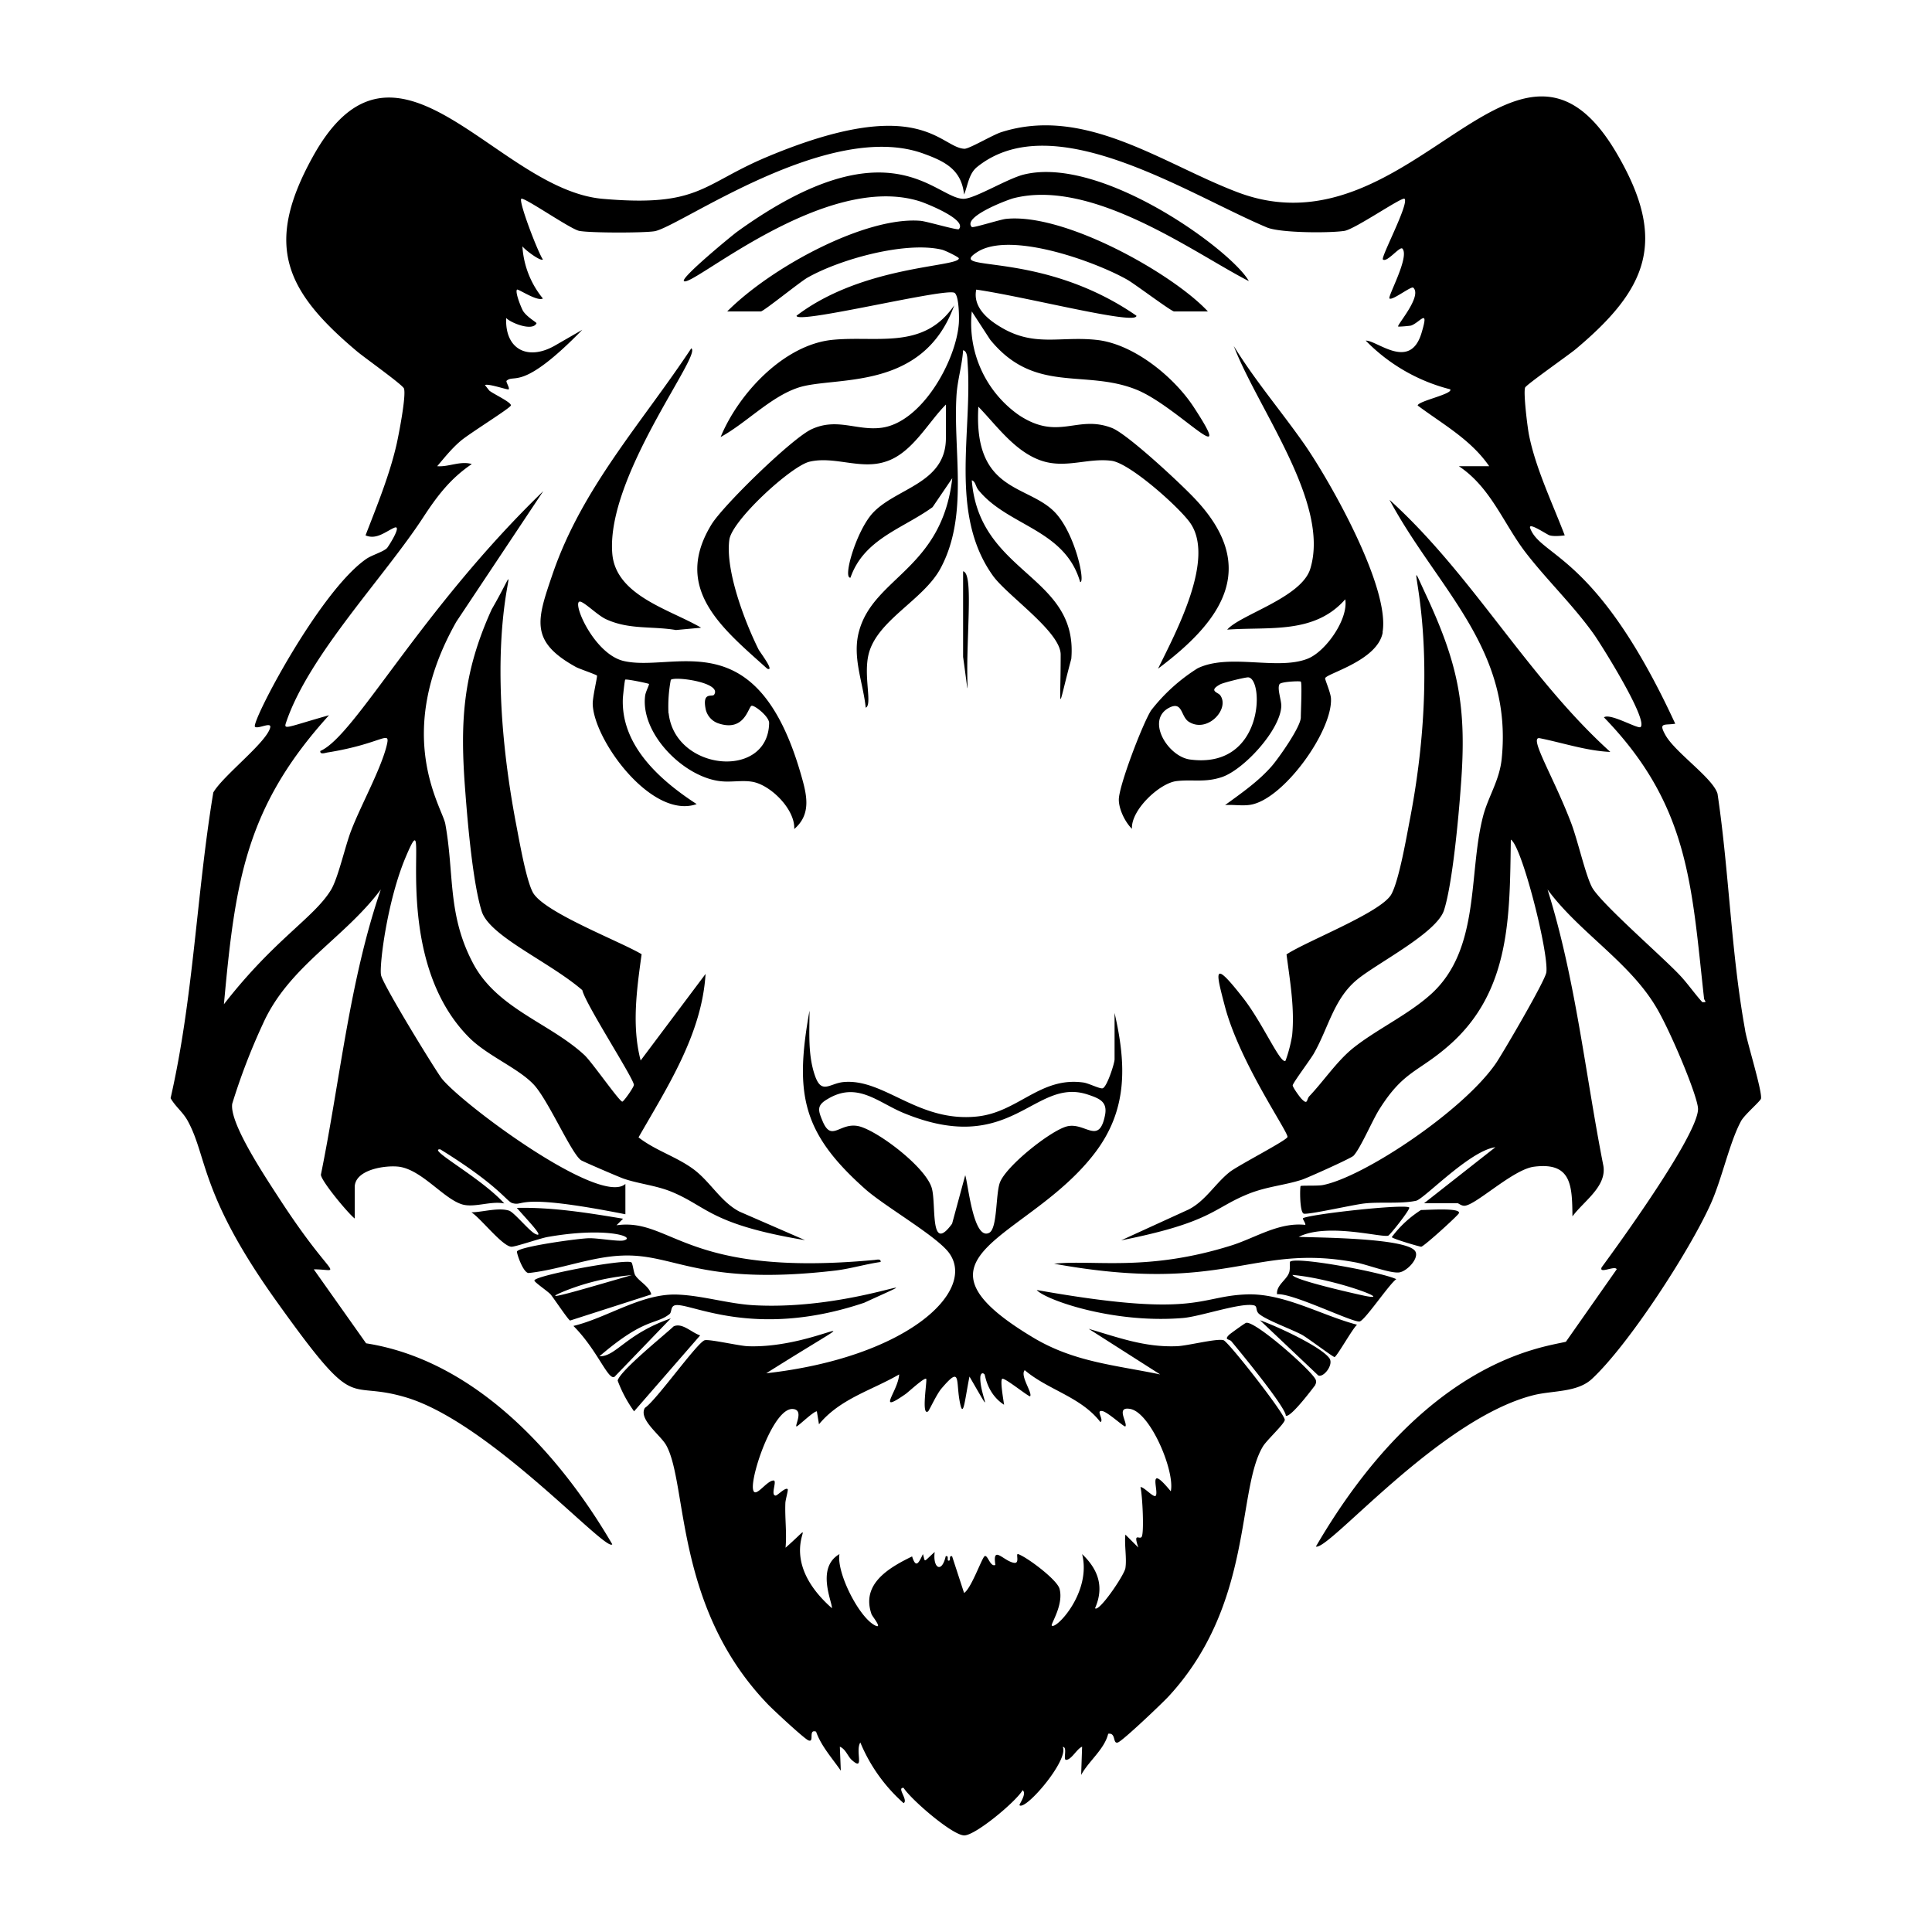
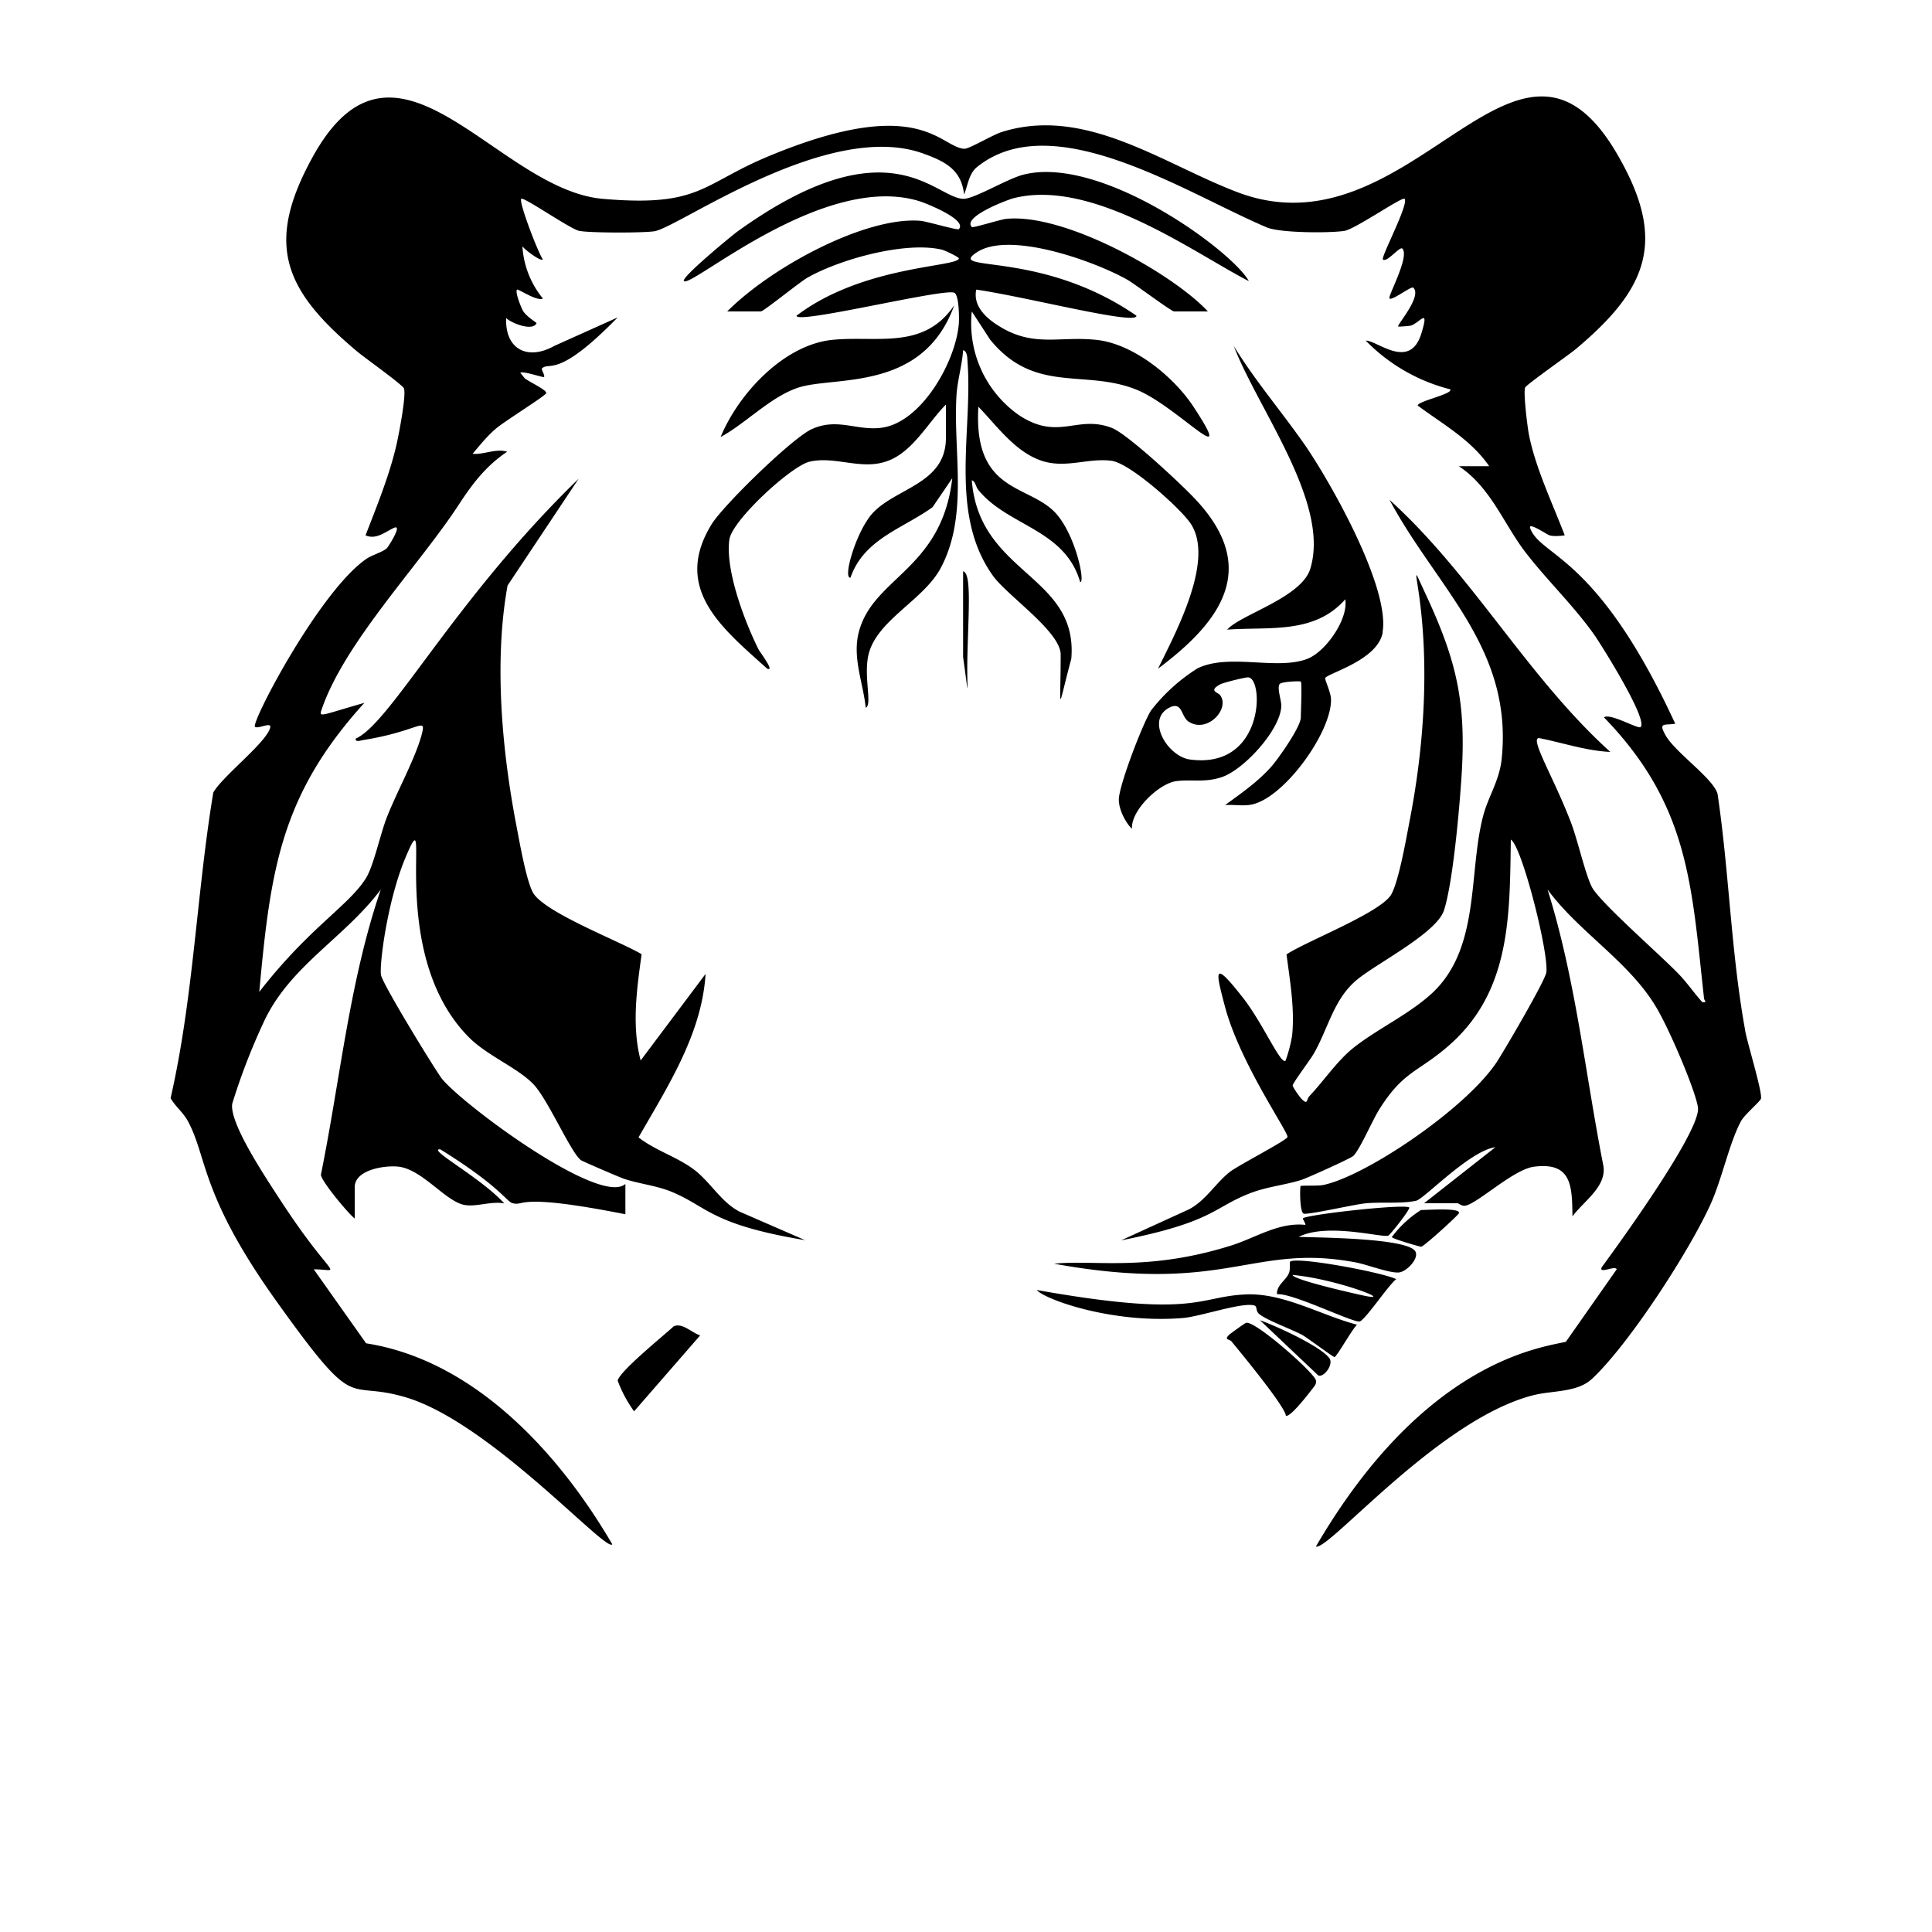
<svg xmlns="http://www.w3.org/2000/svg" viewBox="0 0 1000 1000">
-   <path d="M633.3 693.7c-3.4-1.1-19 3-24.4 3.1-16.5.6-30-4.5-45.4-9l37 23.6c-23.6-4.9-44.5-6.4-65.6-19-71.7-42.9-2.4-50.4 32-95.9 16.7-22.1 16.2-45.2 10-72.2v24c0 2.1-4 14.5-6.2 15-1.4.4-7.4-2.7-10-3-22.3-3.1-33.7 15.4-55 17.6-30.7 3.2-48.2-20-69.4-17.8-7 .8-11.1 6.5-14.5-3.4-3.7-10.7-2.8-22.2-2.8-33.6-7.8 43.3-3.8 63.4 29 92.5 10.2 9 37 24.3 43.3 33 14.3 19.8-21.9 54-94.7 62.2 63.6-40 27.3-12.6-9.6-14-4.5-.2-19.6-3.7-22.2-3.1-3.7.8-25.2 31.3-31 35-3.5 5.9 8 14 11 19.3 11.2 20 4.2 84 52.8 134.3 2.8 2.9 18.5 17.5 20.8 18.5 3.4 1.4-.3-6 4-4.5 2.6 7.4 8.3 13.7 12.8 20.2l-.5-12.4c3 1.2 4 4.8 6.1 6.8 7 6.3 1.7-4.5 4.5-9a86 86 0 0 0 22.4 31.4c2.6-1.5-3.8-8.2 0-7.9 3.8 6 25.3 24.6 31.4 24.6 5.8 0 26.8-17.5 30.2-23.4 2.4 1.8-2 7.5-1.6 7.8 3.2 2.8 25.6-23.4 22.4-30.2 2.6 0 0 6.7 1.7 6.7 2.8 0 5.6-5.8 8.3-6.8l-.5 14.6c4-7.3 12-13.2 14-21.3 4.2-.7 2.2 5.4 5 4.5 2.5-.8 23.3-20.6 26.4-24 44-47.8 35-107 48.8-129.4 2-3.2 10.8-11.3 11.2-13.5.5-2.6-29.2-40.6-31.7-41.3m-140.5-60.3c-11.7 16-8.1-10-10.5-18.4-3-10.7-27.4-29.3-37.5-32-10-2.5-14.2 8.4-18.9-2.4-2.5-5.9-3.3-8.4 2.4-11.7 15.3-9.3 26 1.6 39.2 7.1 56.4 23.4 67.6-18.9 95.7-9.4 6 2 10 3.7 8.8 10.4-3.1 16.1-10.3 3.7-19.7 6-8.4 2.1-31.7 20.6-34.8 29.2-2.2 6.2-1.2 23.7-5.5 25.9-8.2 4.2-10.9-25.5-12.4-29.8zM606 771.9c-12.6-15.3-6 0-7.8 2.3-1.1 1.2-6-4.6-7.9-4.5 1 3.9 2 23.8.6 25.8-1.1 1.6-4.5-2.7-1.7 5.5l-6.7-6.7c-.6 5.4.8 12.3 0 17.4-.7 3.8-13.8 23-15.7 20.7 4.8-11 1.7-20-6.7-28 5 19.8-13.6 39.2-15.7 37-.7-.7 6.3-10.8 4-19.1-1.4-4.8-16.8-16.3-21.4-17.9-1.5-.5 1.1 5.1-2.2 4.5-5.4-.9-11.2-9.5-9.6 1.1-2.7 1.3-4-5.6-5.6-4.5-1.5 1.2-7 16.9-10.6 19l-6.2-19c-2-.4-.4 2.2-1.7 2.3s.4-2.8-1.6-2.3c-2.1 9.2-6.8 6-5.7-2.2-6.3 5.6-4.7 5.5-6.1 1.1-2.2 4.6-3.6 7.6-5.6 1.2-11.9 5.8-26.5 14.2-21 29.9.3 1 5.9 7.7 2 5.9-8.3-3.9-20.2-27.3-18.6-37-12.3 7.1-3.6 25-3.9 28-34-30-1-51.6-24-31.3.7-7.7-.4-15.4-.1-23 0-1.7 1.6-6.9 1.2-7.3-1.1-1.2-5.3 3.3-6.2 3.3-2.9 0 .9-7.8-1.1-7.8-3.8 0-10.1 10.5-10.7 4-.7-8.1 10.9-41.8 20.7-41 5.7.4 1.1 8.2 1.8 9 .4.5 8.6-7.7 10.6-7.8l1.1 6.7c11-13.3 27.2-17.5 41.5-25.8-.5 8.8-12.3 21 3.4 10.1 1.4-1 9.8-8.8 10.6-7.8.6.7-2.7 19.6 1 16.8.6-.5 4.4-8.9 6.9-11.8 9.8-11.5 7.6-5 9.2 5.3 2 12.1 2.7 1.4 5.3-11.5 14 24.2 5.4 9.9 5.6.6 0-2 1.1-3 2.2-1.7.4.5 1.3 10 10.1 15.7-.3-2.4-2.1-12.3-1-13.4.9-1.1 14 9.6 14.5 9 1.3-1.8-5.4-10.7-2.8-13.5 12.1 10.3 29 13.7 39.2 26.9 2-1.3-2.8-6.5 1.1-5.7 3 .7 11.3 8.5 11.8 7.9 1.3-1.8-5.4-10.6 2.7-9 10.4 2.2 23 32.2 20.8 42.6M323 642c-2.4.8-13.5-1.2-18-1.1-4.8 0-35.5 4.2-37.4 6.8-.4.5 3.2 11.4 6.1 11.2 16-1.7 32.1-8.4 48.2-9 27.5-1.2 40 16 110.8 7.7 7.8-1 15.4-3.3 23.1-4.4.3-2-2.5-1-3.7-1-97.7 9-104.3-22-133-18l3.4-3.4c-18.1-3-36.4-6-55-5.6 6.5 7.4 14.7 15.8 9.6 13.5-3.2-1.5-11.1-11.4-13.7-12.1-5.6-1.7-13.6.8-19.4.9 4.8 3 16 17.6 20.7 17.8 2 .1 14.4-4.2 18.5-5 30.3-5.4 46.3-.1 39.8 1.7m91.7-240.7c-23-80.7-65.7-53-92-59.2-16-3.9-27.7-32.8-22-30.6 2.9 1.1 8.9 7.2 13.2 9.1 11.9 5.4 23.5 3.4 36 5.5l13-1.2c-16.2-9.5-44.4-16.6-46-38.6-3.1-40 46.8-103 40.9-106-25.5 38.5-56.4 72-71.7 116.6-8.2 24-12.2 35 12.1 48.4 1.7.9 10.5 3.9 10.8 4.4s-2.4 11.4-2.2 15c.8 18.8 30.7 59.6 53.8 51.5-18.8-12.2-39.4-30.3-38.2-55 .1-1.3.9-9 1.2-9.4.5-.5 11.9 1.9 12.3 2.2.3.3-1.9 4.4-2 6.3-2.4 19.7 20.5 42.4 39.6 44.1 5 .5 10.7-.6 15.6.2 9.5 1.4 22.5 14.2 22 24.5 9-7.7 6.5-17.7 3.6-27.8M346 369.2a74 74 0 0 1 1.2-17.3c2-2 26.8 1.4 22.4 7.7-1 1.3-6.1-1.7-4.4 7.2a10 10 0 0 0 6.9 7.7c13.6 4.4 15.2-9 17-9.2 1.7-.2 9.1 5.7 9 9-.6 29.4-48.7 24.8-52-5.1M310.3 702c23.5-20.2 28.9-16.1 36.2-21.8 1.3-1 .5-3.7 2.6-4.5 6.8-2.4 40 18.2 98.2-1.4 42.5-19.5-4.5 4.1-56.9 1.3-13.1-.7-26.3-4.9-39.2-5.5-18.7-1-36.6 11.9-54.4 16.2 12.5 12.5 18 28.5 21.3 26.3l29.1-30.2c-23.5 8.2-28.4 19.9-37 19.6M285 670c1.4 1.6 9.3 13.5 10.1 13.5l42-13.5c-1.1-4.4-6.5-6.8-8.4-10.1-.8-1.6-1.2-6-1.9-6.5-3-2-50.2 6.8-50.2 9.4 0 .9 7 5.6 8.4 7.2m6.4-1.4A122 122 0 0 1 327 660c-18.9 5.4-50.9 15.1-35.6 8.6M577 524.3" />
-   <path d="M348.7 686.5c-5 4.7-27.8 23-29 28.1a67 67 0 0 0 8.5 15.9l34.2-39.3c-4.4-1.4-9.2-6.7-13.7-4.7m296.3-1.8c-.5 0-8 5.5-8.6 6-3.2 3 0 2.3 1 3.6 30.3 36.7 28 38.3 28.1 38.4 2.3 1.7 15.1-15.6 15.2-15.7.4-1 .7-1.5.4-2.6-1-4-31.4-30.9-36.1-29.7m57.5 1c-18.7-4.9-38.2-16.6-57.7-15.7-24.8 1-25.1 12.5-108.2-2.3 4.3 5 39.4 17.5 75.6 14.5 9-.7 30.6-8.3 37-6.5 1.7.5.6 2.5 2.3 4.2 3.6 3.3 17.1 8.1 22.6 11.1 3.4 2 15.3 11 16.6 11.4 1 .3 9.6-15.2 11.8-16.8m-50.4-2.3 30.2 28.6c2.7 1.4 8.3-5.7 5.7-9-4.7-6.2-27.9-16.8-36-19.6m251.3-150c-7.3-39.9-8.3-82.1-14.3-122.4-2.2-8-21.8-21.3-26.9-30.3-3.9-6.9-.6-5.1 5-6-40.4-87.6-69.3-86.2-75-101-1.7-4 8.7 3.2 10 3.5 2 .6 5.8.3 7.8 0-6.3-16.5-15.1-34.8-18.5-52-.8-4-3-21.9-2-24.5.6-1.5 22.6-16.9 26.2-19.9 37.2-31.2 47.6-56.1 21.4-101-51.9-89.2-105.7 53.6-195.9 20-38.7-14.5-79.2-45.2-122.8-31.3-4.5 1.4-16.8 8.8-19.2 8.6-12.6-.7-23-29-102.3 4.3-33.7 14.2-34.7 26-85 21.6-55.2-5-107-100-150.1-21.4-25 45.4-14.2 69 23 100.3 3.5 3 23.8 17.4 24.4 19.3 1.2 3.8-2.6 23.2-3.7 28.3-3.6 16.1-10.3 32.4-16.2 47.7 5.7 2.5 10.7-2.2 15-4 4.1-1.5-3.3 10-3.9 10.6-2 2-8.2 3.7-11 5.8-24.4 17.2-59.7 85-57.3 86.7 1.7 1.3 8.9-3 7.8.6-2.3 7.9-24.5 24.8-29.4 33.4-8.7 52.5-10.2 106.1-22.1 158.2 2.6 4.6 6.5 7.2 9.1 12.2 9.9 18.4 6.4 37.9 45.4 92.5 43.2 60.5 35 40.5 67.4 50.2 43.7 13.1 103.8 80.7 106.7 76-27.4-47-71.2-95.2-127.4-104L162.4 657c15.3 0 10.5 7-18-36.9-8-12.3-25.7-39-24.2-48.8a326 326 0 0 1 15.9-41.4c13.3-29.7 42-44.1 61-69.5-16.3 47.6-21 98.4-31 147.6 0 3.1 14 20 17.5 22.7v-16.2c0-9.2 16-11.5 23-10.6 12 1.7 23.3 17 33 19.6 6.3 1.6 14.6-2 21.4-.6-12.2-13.5-40.4-28.4-33.1-28 30.2 18.7 34.2 26.8 37.2 27.8 6.9 2 .6-5.7 58.6 5.8v-15.7c-13 11.7-84-40.9-95-54.5-3-3.8-30.8-49-31.5-53.7-.9-5.3 3.3-38.6 12.8-61 15.2-36-11.5 49.3 33 93.6 9.4 9.3 25.1 15.6 33.1 24 7.5 7.8 19.4 35.5 24.6 39.3 1 .7 19.4 8.6 21.9 9.5 7.7 2.7 16.6 3.5 24.6 6.7 19 7.7 20.2 17 69.5 25.2l-34-14.8c-9.5-5-14.8-15-23.2-21.5-8.9-6.8-20.2-10-29-16.9 15-26.2 32.8-53.5 34.7-84.6l-33.6 44.8c-4.7-17.9-2-36.9.5-55-11.2-6.7-50.7-21.7-56.3-32-3.7-6.9-7.3-28.5-9-37.1C245.6 311 277.2 276 254.5 315.4c-15.2 33.5-16.5 58.8-13.6 95.1 1.2 16 3.9 46.7 8.4 61.1 4 13 34.8 26 52.1 40.9 1.6 7.2 27 46.3 26.7 49.1-.2 1.4-5.3 8.6-6 8.6-1.5 0-15.8-20.6-19.6-24.1-17.9-16.6-45.3-24-57.7-47.6-13.3-25.2-9.6-46.1-14.3-72-1.5-8.5-27.5-46 5.7-104.7l45-67.6c-64 62-97.4 126.7-115.4 134.5-.3 2 2.5 1 3.6.8 29.4-4.7 33-12.6 30.6-3-3.3 12.5-13.2 30.3-18.2 43.3-3.2 8.2-6.8 24.9-10.6 31-8.9 14.4-29.3 25.5-55.3 59 5.8-63.5 11.2-102 54.4-149.6-23.7 6.7-23.7 8-21.9 2.8 12.1-34.6 50.5-74.3 70.7-105.3 7.2-11 14-20 25.1-27.5-5.9-1.8-12 1.6-17.9 1.1 3.8-4.5 7.4-9 11.8-12.8 4.1-3.7 25.7-17 26.3-18.6s-9.7-6.3-11.2-7.8l-2.2-2.8c2-.9 11.9 2.7 12.3 2.2.6-.7-1.6-4-1.1-4.4 4.1-3.8 7.8 5.8 39.2-26.4L287 179c-13.9 7.8-25.7 1.8-25-14.4 2.3 2.5 13.7 7.1 15.7 2.7.1-.4-5-3.2-7-6.4-1-1.8-4.2-9.7-3.1-11 .6-.5 10.5 6.3 13.4 4.6a47 47 0 0 1-10.6-27c1.2 1.7 9.3 7.9 10.6 6.8-2.5-3.5-12.6-29.8-11.2-31.4 1.2-1.2 25.4 15.7 30 16.6 5.6 1.1 33 1.1 38.9.2 12.7-2 90.6-58.5 139.8-40 11 4 19.2 8.4 20.5 21 2-4.8 2.4-10.9 6.9-14.4 39.6-31.6 108.5 14 149.8 31.4 6.8 2.9 32.4 3 40.2 1.8 5.7-1 30-17.9 31.1-16.6 2.4 2.6-12.4 30.3-11.2 31.4 2.1 1.8 8.8-7.1 10.1-5.6 3.8 4.3-7.8 24.9-6.7 25.8 1.5 1.2 11.3-6.6 12.3-5.6 4.8 4.4-8.7 19.5-7.8 20.1.2.2 6-.3 6.7-.5 4.7-1.7 9.5-9.7 5.3 4.1-6 19.4-23 3.5-28.8 3.7a93 93 0 0 0 43.7 25.2c1.8 2.4-16.8 6.1-16.8 8.4 13 9.7 27.5 17.6 37 31.4h-15.7c16.4 10.9 23 29.4 34.2 44.2 11 14.4 24.8 27.5 35.7 42.8 4 5.7 28 44 24.2 48-1.2 1.3-15.8-7.4-19-5 44.2 45.6 45.3 86.8 51.8 145.4.1 1.4 2.1 2.2-.9 2-4-4.4-7.7-9.8-11.7-14-8.9-9.5-41.1-37.4-45.4-45.5-3.5-6.7-7.5-24.9-11-33.8-9-23.5-22-44.5-16-43.3 12 2.4 24 6.5 36.5 7.1-43.1-39-71.2-91.5-114.3-130.5 24.5 45.7 63.8 76.7 58.1 133.8-1.1 11.6-7.2 20-9.8 30.5-7.5 29.5-1.3 68-26.4 91.2-12 11-28.7 18.6-41 28.5-8.3 6.8-15 16.9-22.4 24.7-1.5 1.6-.7 4.7-3.8 1.6-1-.9-4.8-6.2-4.8-7.2 0-1.2 9.4-13.7 11-16.6 7.6-13.4 10.3-28.3 22.4-38.2 10.3-8.5 41-24 44.9-35.8 4.4-13.6 7.6-48.6 8.7-64 3.3-42-1.3-63.7-18.8-101-13.5-29.2 11.4 18.6-7.4 117.2-1.8 9.2-5.7 32.3-9.8 39.6-5.5 9.4-43.8 24.1-54.2 31 1.8 13.9 4.3 28 2.9 42a74 74 0 0 1-3.4 13c-2.5 2.3-11.8-19.5-22-32.5-15.8-20.2-14.2-13.9-9.5 4 7.6 29.3 33 65.5 32.5 68-.4 1.8-25.6 14.7-30 18.2-7.5 6-12.4 14.8-21.1 19.3l-35 16c47.3-9.4 47.3-16.6 66-24.1 9.5-3.8 18.7-4.4 27.6-7.3 3-1 25.5-11.1 26.7-12.4 3.6-3.9 9.7-18.2 13.2-23.8 12.7-20.3 20.1-19.2 36.2-33.3 32-28 31.4-67 32-106.5 5.6 3 19.6 58 18.4 68.6-.5 4.3-22 40.9-25.8 46.7-16.7 24.8-68.9 59.5-90 63.5-2.8.5-11 .1-11.4.5s-.6 13.9 1.7 14.3c3 .5 25.7-4.7 31.4-5.3 7.8-.9 19 .3 26.7-1.4 4.2-1 27.7-25.9 41-27.7l-36.9 29h17.4c.4 0 1.8 1.3 3.4 1.3 5.7 0 25-18.7 36-20.2 19.7-2.6 19.8 10 20 25.7 5.8-7.9 17.8-15.4 16-26.2-9.4-47.7-14.3-96.5-28.9-143 16 21.8 41.7 37 55.8 60.2 7.2 11.6 22.2 47.2 22.1 53.5-.3 15-49.8 81.7-49.9 81.9-1.5 3.6 7.1-1.2 7.8 1l-26.3 37.5c-13.3 3.1-73.5 10.1-129.4 106 6.7 2.2 64.2-66.6 113.2-78.5 9.8-2.3 22.2-1.3 29.7-8.3 19.1-17.8 50.3-66 61.2-90 6-13 9.9-32.3 16-43.5 1.9-3.4 10-10.2 10.3-11.6.6-4-7-28.4-8.2-35.1M735.6 645.3c1.3 0 19-16.1 19.5-17.3 1.4-3-16.1-1.7-19.6-1.7a57 57 0 0 0-15.1 14c0 .8 14.4 5 15.2 5M703.7 684c2.6-.3 15.2-19.2 19-21.9-6.6-3.4-52.1-12-55-9-.2.2.2 4-.5 5.7-1.3 3.7-6.7 6.5-6.2 11.1 7.8-.8 38.8 14.6 42.7 14.1M669 659.9c22.2 2 52.9 13.8 37.8 10.9-2.5-.5-38.2-8.4-37.8-11M494 157.9c-15.9 23.5-40 15.7-63.1 18-25.2 2.5-48.7 27.9-57.9 50.3 13.2-7.2 25.7-20.7 40-25.5 18.5-6.3 64.8 2.6 81-42.9m143.5 486.8c-43.8 13.8-71.5 7.3-91.9 9.5 89.4 16.2 102.3-10.8 156-.7 5.7 1 17.9 5.8 22.6 5.2 4-.5 10.6-7.4 8.3-11-4.5-6.9-51-7-60.3-7.4 14.7-7.4 42.5.4 46.3-.6.9-.2 11.7-13.9 10.9-14.6-2.3-2-52.6 3.6-55 5.6-.3.3 1.6 2.8 1.2 3.4-13.6-1.5-25.8 6.7-38.1 10.6m-139-349V340c3.4 24.5 1.9 18.2 2.2 1 .5-23.8 2.3-44.4-2.2-45.3m31.6-205.4c-8.4 2-25.1 12.3-31.1 12.6-14.6.5-37.9-40.3-117.4 17-2.5 1.8-29.5 24-27.6 25.6 4 3.5 73-57.1 122.4-41.2 3 1 24.4 9.4 19.9 14.3-.7.7-16.5-4-19.8-4.3-28.3-2.4-77.1 23.8-100.1 46.9h17.4c1.4 0 19.9-15 24-17.4 16.8-9.6 50.7-19 69.6-14.6 1.6.3 8.9 3.9 8.9 4.5 0 4.6-49.6 3.5-84 29.7-.6 4.8 77.7-14.7 81.8-11.8 2.3 1.6 2.4 12.7 2.2 15.7-1.4 19.4-19.1 51.3-40 54.1-12.8 1.7-23-5.4-36.3.8-10.1 4.7-45.6 39.3-51.7 49.2-20.5 33.4 5.8 54 28.8 74.7 4.2 1.8-3.8-8.6-4.5-10-7.2-14.5-17.2-40.8-15.1-56.7 1.3-10 31.8-38 41.4-40.4 12.9-3.1 26.3 4.2 39.3 0 13.8-4.2 22-20.2 31.4-29.6v17.3c0 23.9-26.2 25.8-38.2 39.2-8.4 9.6-15.3 33.6-11.2 33.1 7-20.1 27-25.3 42.5-36.5l10.2-15c-5.4 47-40.5 51.2-48.2 79-3.8 13.4 2 26.5 3.4 39.8 3.6-1.5-1.4-16.8 1.6-28.1 4.6-17.3 28.1-27.6 37-43.8 14.9-27.5 6.5-60.6 8.4-90.1.5-7.5 2.9-15.4 3.4-23 2.3.4 2.2 4.6 2.3 6.2 2.7 35.8-9.7 78.4 13 110.3 7.1 10.2 35.2 29.1 35.2 41 0 30.6-2 30 5.5 2.2 3.7-43.5-47.7-43.6-51.5-92.4 1.9.5 2 3.3 3.4 5 15.2 18.8 44.8 20.2 52.7 47.7 2.7.3-2.3-24-12.4-35.4-13.8-15.5-43-10.1-40.3-55.4 9.4 9.7 18.7 23 32.2 27.8 12.7 4.5 24.3-1.4 36.7.2 9.5 1.2 35 24 40.7 32.1 13.1 18.6-7.2 56.3-16.6 75.5 32.6-24.4 52.7-51.9 19.6-87.4-7-7.6-35.4-34.1-43.5-37.2-18.1-7-27.6 7-48.2-6.7a58 58 0 0 1-24.3-53.6l9.5 14.6c23.1 28.4 49.1 15 76 26 21.1 8.7 52.4 44.1 29.3 8.8-10.3-15.7-31.3-32.8-50.5-34.7-18.9-2-32.3 4-50-7-6.6-4-13.8-10.3-12-19 26.3 3.8 83.5 18.7 82.9 13.5-49.8-34.4-98.9-22.1-82.6-32.8 17-11.3 61.5 4.8 78.1 14.3 3.8 2.2 22.6 16.3 24 16.3h17.5c-18-19.4-74-51.1-104.5-47.9-3 .3-17 4.8-17.7 4.2-5-5.2 18.2-14 21.6-14.9 41.2-10.5 94.4 29 121.8 42.9-8.6-15.6-75.8-65-116.3-55.2m185.5 237c4-23-26.7-77.4-40.2-97-12-17.2-25.8-33.3-36.8-51.2 12.7 33 50 81.3 39.6 115.3-4.6 15-36.4 23.8-43 31.5 21.8-1.6 45.1 2.5 61.1-15.7 1.7 10.3-10.2 27.2-19.6 30.8-15.7 6.1-40.4-3-56.8 4.9a93 93 0 0 0-24.1 21.8c-4.3 6.7-16.7 39-16.7 46.2 0 5 3.3 11.7 6.8 15.1-.6-9.7 14.2-23.6 23-24.7 8.3-1 14.7.9 23.6-2.1 11.4-3.9 30.2-24.4 30.7-36.7.1-3-2.3-9.2-.9-11.4.8-1.3 10.6-1.7 11-1.3.7.7 0 15.9 0 18.5 0 4.9-11.4 21-15 25.2-7 8-15.7 14-24.2 20.2 4.2-.3 8.7.5 12.8-.1 17.2-2.4 43-38.3 42-55.2-.2-3-3.2-9.8-3-10.3.2-2.4 27.2-9 29.8-23.8m-99.9 65.8c-11.6-1.7-23.1-20.9-10.2-27 6.5-3 5.6 4.7 9.6 7.4 9.6 6.3 21.5-6.5 16.4-13.6-1.1-1.6-6.4-2.2 0-5.7 1.7-.9 13-3.7 14.5-3.6 8.2.6 8.4 47.8-30.3 42.5" />
+   <path d="M348.7 686.5c-5 4.7-27.8 23-29 28.1a67 67 0 0 0 8.5 15.9l34.2-39.3c-4.4-1.4-9.2-6.7-13.7-4.7m296.3-1.8c-.5 0-8 5.5-8.6 6-3.2 3 0 2.3 1 3.6 30.3 36.7 28 38.3 28.1 38.4 2.3 1.7 15.1-15.6 15.2-15.7.4-1 .7-1.5.4-2.6-1-4-31.4-30.9-36.1-29.7m57.5 1c-18.7-4.9-38.2-16.6-57.7-15.7-24.8 1-25.1 12.5-108.2-2.3 4.3 5 39.4 17.5 75.6 14.5 9-.7 30.6-8.3 37-6.5 1.7.5.6 2.5 2.3 4.2 3.6 3.3 17.1 8.1 22.6 11.1 3.4 2 15.3 11 16.6 11.4 1 .3 9.6-15.2 11.8-16.8m-50.4-2.3 30.2 28.6c2.7 1.4 8.3-5.7 5.7-9-4.7-6.2-27.9-16.8-36-19.6m251.3-150c-7.3-39.9-8.3-82.1-14.3-122.4-2.2-8-21.8-21.3-26.9-30.3-3.9-6.9-.6-5.1 5-6-40.4-87.6-69.3-86.2-75-101-1.7-4 8.7 3.2 10 3.5 2 .6 5.8.3 7.8 0-6.3-16.5-15.1-34.8-18.5-52-.8-4-3-21.9-2-24.5.6-1.5 22.6-16.9 26.2-19.9 37.2-31.2 47.6-56.1 21.4-101-51.9-89.2-105.7 53.6-195.9 20-38.7-14.5-79.2-45.2-122.8-31.3-4.5 1.4-16.8 8.8-19.2 8.6-12.6-.7-23-29-102.3 4.3-33.7 14.2-34.7 26-85 21.6-55.2-5-107-100-150.1-21.4-25 45.4-14.2 69 23 100.3 3.5 3 23.8 17.4 24.4 19.3 1.2 3.8-2.6 23.2-3.7 28.3-3.6 16.1-10.3 32.4-16.2 47.7 5.7 2.5 10.7-2.2 15-4 4.1-1.5-3.3 10-3.9 10.6-2 2-8.2 3.7-11 5.8-24.4 17.2-59.7 85-57.3 86.7 1.7 1.3 8.9-3 7.8.6-2.3 7.9-24.5 24.8-29.4 33.4-8.7 52.5-10.2 106.1-22.1 158.2 2.6 4.6 6.5 7.2 9.1 12.2 9.9 18.4 6.4 37.9 45.4 92.5 43.2 60.5 35 40.5 67.4 50.2 43.7 13.1 103.8 80.7 106.7 76-27.4-47-71.2-95.2-127.4-104L162.4 657c15.3 0 10.5 7-18-36.9-8-12.3-25.7-39-24.2-48.8a326 326 0 0 1 15.9-41.4c13.3-29.7 42-44.1 61-69.5-16.3 47.6-21 98.4-31 147.6 0 3.1 14 20 17.5 22.7v-16.2c0-9.2 16-11.5 23-10.6 12 1.7 23.3 17 33 19.6 6.3 1.6 14.6-2 21.4-.6-12.2-13.5-40.4-28.4-33.1-28 30.2 18.7 34.2 26.8 37.2 27.8 6.9 2 .6-5.7 58.6 5.8v-15.7c-13 11.7-84-40.9-95-54.5-3-3.8-30.8-49-31.5-53.7-.9-5.3 3.3-38.6 12.8-61 15.2-36-11.5 49.3 33 93.6 9.4 9.3 25.1 15.6 33.1 24 7.5 7.8 19.4 35.5 24.6 39.3 1 .7 19.4 8.6 21.9 9.5 7.7 2.7 16.6 3.5 24.6 6.7 19 7.7 20.2 17 69.5 25.2l-34-14.8c-9.5-5-14.8-15-23.2-21.5-8.9-6.8-20.2-10-29-16.9 15-26.2 32.8-53.5 34.7-84.6l-33.6 44.8c-4.7-17.9-2-36.9.5-55-11.2-6.7-50.7-21.7-56.3-32-3.7-6.9-7.3-28.5-9-37.1C245.6 311 277.2 276 254.5 315.4l45-67.6c-64 62-97.4 126.7-115.4 134.5-.3 2 2.5 1 3.6.8 29.4-4.7 33-12.6 30.6-3-3.3 12.5-13.2 30.3-18.2 43.3-3.2 8.2-6.8 24.9-10.6 31-8.9 14.4-29.3 25.5-55.3 59 5.8-63.5 11.2-102 54.4-149.6-23.7 6.7-23.7 8-21.9 2.8 12.1-34.6 50.5-74.3 70.7-105.3 7.2-11 14-20 25.1-27.5-5.9-1.8-12 1.6-17.9 1.1 3.8-4.5 7.4-9 11.8-12.8 4.1-3.7 25.7-17 26.3-18.6s-9.7-6.3-11.2-7.8l-2.2-2.8c2-.9 11.9 2.7 12.3 2.2.6-.7-1.6-4-1.1-4.4 4.1-3.8 7.8 5.8 39.2-26.4L287 179c-13.9 7.8-25.7 1.8-25-14.4 2.3 2.5 13.7 7.1 15.7 2.7.1-.4-5-3.2-7-6.4-1-1.8-4.2-9.7-3.1-11 .6-.5 10.5 6.3 13.4 4.6a47 47 0 0 1-10.6-27c1.2 1.7 9.3 7.9 10.6 6.8-2.5-3.5-12.6-29.8-11.2-31.4 1.2-1.2 25.4 15.7 30 16.6 5.6 1.1 33 1.1 38.9.2 12.7-2 90.6-58.5 139.8-40 11 4 19.2 8.4 20.5 21 2-4.8 2.4-10.9 6.9-14.4 39.6-31.6 108.5 14 149.8 31.4 6.8 2.9 32.4 3 40.2 1.8 5.7-1 30-17.9 31.1-16.6 2.4 2.6-12.4 30.3-11.2 31.4 2.1 1.8 8.8-7.1 10.1-5.6 3.8 4.3-7.8 24.9-6.7 25.8 1.5 1.2 11.3-6.6 12.3-5.6 4.8 4.4-8.7 19.5-7.8 20.1.2.2 6-.3 6.7-.5 4.7-1.7 9.5-9.7 5.3 4.1-6 19.4-23 3.5-28.8 3.7a93 93 0 0 0 43.7 25.2c1.8 2.4-16.8 6.1-16.8 8.4 13 9.7 27.5 17.6 37 31.4h-15.7c16.4 10.9 23 29.4 34.2 44.2 11 14.4 24.8 27.5 35.7 42.8 4 5.7 28 44 24.2 48-1.2 1.3-15.8-7.4-19-5 44.2 45.6 45.3 86.8 51.8 145.4.1 1.4 2.1 2.2-.9 2-4-4.4-7.7-9.8-11.7-14-8.9-9.5-41.1-37.4-45.4-45.5-3.5-6.7-7.5-24.9-11-33.8-9-23.5-22-44.5-16-43.3 12 2.4 24 6.5 36.5 7.1-43.1-39-71.2-91.5-114.3-130.5 24.5 45.7 63.8 76.7 58.1 133.8-1.1 11.6-7.2 20-9.8 30.5-7.5 29.5-1.3 68-26.4 91.2-12 11-28.7 18.6-41 28.5-8.3 6.8-15 16.9-22.4 24.7-1.5 1.6-.7 4.7-3.8 1.6-1-.9-4.8-6.2-4.8-7.2 0-1.2 9.4-13.7 11-16.6 7.6-13.4 10.3-28.3 22.4-38.2 10.3-8.5 41-24 44.9-35.8 4.4-13.6 7.6-48.6 8.7-64 3.3-42-1.3-63.7-18.8-101-13.5-29.2 11.4 18.6-7.4 117.2-1.8 9.2-5.7 32.3-9.8 39.6-5.5 9.4-43.8 24.1-54.2 31 1.8 13.9 4.3 28 2.9 42a74 74 0 0 1-3.4 13c-2.5 2.3-11.8-19.5-22-32.5-15.8-20.2-14.2-13.9-9.5 4 7.6 29.3 33 65.5 32.5 68-.4 1.8-25.6 14.7-30 18.2-7.5 6-12.4 14.8-21.1 19.3l-35 16c47.3-9.4 47.3-16.6 66-24.1 9.5-3.8 18.7-4.4 27.6-7.3 3-1 25.5-11.1 26.7-12.4 3.6-3.9 9.7-18.2 13.2-23.8 12.7-20.3 20.1-19.2 36.2-33.3 32-28 31.4-67 32-106.5 5.6 3 19.6 58 18.4 68.6-.5 4.3-22 40.9-25.8 46.7-16.7 24.8-68.9 59.5-90 63.5-2.8.5-11 .1-11.4.5s-.6 13.9 1.7 14.3c3 .5 25.7-4.7 31.4-5.3 7.8-.9 19 .3 26.7-1.4 4.2-1 27.7-25.9 41-27.7l-36.9 29h17.4c.4 0 1.8 1.3 3.4 1.3 5.7 0 25-18.7 36-20.2 19.7-2.6 19.8 10 20 25.7 5.8-7.9 17.8-15.4 16-26.2-9.4-47.7-14.3-96.5-28.9-143 16 21.8 41.7 37 55.8 60.2 7.2 11.6 22.2 47.2 22.1 53.5-.3 15-49.8 81.7-49.9 81.9-1.5 3.6 7.1-1.2 7.8 1l-26.3 37.5c-13.3 3.1-73.5 10.1-129.4 106 6.7 2.2 64.2-66.6 113.2-78.5 9.8-2.3 22.2-1.3 29.7-8.3 19.1-17.8 50.3-66 61.2-90 6-13 9.9-32.3 16-43.5 1.9-3.4 10-10.2 10.3-11.6.6-4-7-28.4-8.2-35.1M735.6 645.3c1.3 0 19-16.1 19.5-17.3 1.4-3-16.1-1.7-19.6-1.7a57 57 0 0 0-15.1 14c0 .8 14.4 5 15.2 5M703.7 684c2.6-.3 15.2-19.2 19-21.9-6.6-3.4-52.1-12-55-9-.2.2.2 4-.5 5.7-1.3 3.7-6.7 6.5-6.2 11.1 7.8-.8 38.8 14.6 42.7 14.1M669 659.9c22.2 2 52.9 13.8 37.8 10.9-2.5-.5-38.2-8.4-37.8-11M494 157.9c-15.9 23.5-40 15.7-63.1 18-25.2 2.5-48.7 27.9-57.9 50.3 13.2-7.2 25.7-20.7 40-25.5 18.5-6.3 64.8 2.6 81-42.9m143.5 486.8c-43.8 13.8-71.5 7.3-91.9 9.5 89.4 16.2 102.3-10.8 156-.7 5.7 1 17.9 5.8 22.6 5.2 4-.5 10.6-7.4 8.3-11-4.5-6.9-51-7-60.3-7.4 14.7-7.4 42.5.4 46.3-.6.9-.2 11.7-13.9 10.9-14.6-2.3-2-52.6 3.6-55 5.6-.3.3 1.6 2.8 1.2 3.4-13.6-1.5-25.8 6.7-38.1 10.6m-139-349V340c3.4 24.5 1.9 18.2 2.2 1 .5-23.8 2.3-44.4-2.2-45.3m31.6-205.4c-8.4 2-25.1 12.3-31.1 12.6-14.6.5-37.9-40.3-117.4 17-2.5 1.8-29.5 24-27.6 25.6 4 3.5 73-57.1 122.4-41.2 3 1 24.4 9.4 19.9 14.3-.7.7-16.5-4-19.8-4.3-28.3-2.4-77.1 23.8-100.1 46.9h17.4c1.4 0 19.9-15 24-17.4 16.8-9.6 50.7-19 69.6-14.6 1.6.3 8.9 3.9 8.9 4.5 0 4.6-49.6 3.5-84 29.7-.6 4.8 77.7-14.7 81.8-11.8 2.3 1.6 2.4 12.7 2.2 15.7-1.4 19.4-19.1 51.3-40 54.1-12.8 1.7-23-5.4-36.3.8-10.1 4.7-45.6 39.3-51.7 49.2-20.5 33.4 5.8 54 28.8 74.7 4.2 1.8-3.8-8.6-4.5-10-7.2-14.5-17.2-40.8-15.1-56.7 1.3-10 31.8-38 41.4-40.4 12.9-3.1 26.3 4.2 39.3 0 13.8-4.2 22-20.2 31.4-29.6v17.3c0 23.9-26.2 25.8-38.2 39.2-8.4 9.6-15.3 33.6-11.2 33.1 7-20.1 27-25.3 42.5-36.5l10.2-15c-5.4 47-40.5 51.2-48.2 79-3.8 13.4 2 26.5 3.4 39.8 3.6-1.5-1.4-16.8 1.6-28.1 4.6-17.3 28.1-27.6 37-43.8 14.9-27.5 6.5-60.6 8.4-90.1.5-7.5 2.9-15.4 3.4-23 2.3.4 2.2 4.6 2.3 6.2 2.7 35.8-9.7 78.4 13 110.3 7.1 10.2 35.2 29.1 35.2 41 0 30.6-2 30 5.5 2.2 3.7-43.5-47.7-43.6-51.5-92.4 1.9.5 2 3.3 3.4 5 15.2 18.8 44.8 20.2 52.7 47.7 2.7.3-2.3-24-12.4-35.4-13.8-15.5-43-10.1-40.3-55.4 9.4 9.7 18.7 23 32.2 27.8 12.7 4.5 24.3-1.4 36.7.2 9.5 1.2 35 24 40.7 32.1 13.1 18.6-7.2 56.3-16.6 75.5 32.6-24.4 52.7-51.9 19.6-87.4-7-7.6-35.4-34.1-43.5-37.2-18.1-7-27.6 7-48.2-6.7a58 58 0 0 1-24.3-53.6l9.5 14.6c23.1 28.4 49.1 15 76 26 21.1 8.7 52.4 44.1 29.3 8.8-10.3-15.7-31.3-32.8-50.5-34.7-18.9-2-32.3 4-50-7-6.6-4-13.8-10.3-12-19 26.3 3.8 83.5 18.7 82.9 13.5-49.8-34.4-98.9-22.1-82.6-32.8 17-11.3 61.5 4.8 78.1 14.3 3.8 2.2 22.6 16.3 24 16.3h17.5c-18-19.4-74-51.1-104.5-47.9-3 .3-17 4.8-17.7 4.2-5-5.2 18.2-14 21.6-14.9 41.2-10.5 94.4 29 121.8 42.9-8.6-15.6-75.8-65-116.3-55.2m185.5 237c4-23-26.7-77.4-40.2-97-12-17.2-25.8-33.3-36.8-51.2 12.7 33 50 81.3 39.6 115.3-4.6 15-36.4 23.8-43 31.5 21.8-1.6 45.1 2.5 61.1-15.7 1.7 10.3-10.2 27.2-19.6 30.8-15.7 6.1-40.4-3-56.8 4.9a93 93 0 0 0-24.1 21.8c-4.3 6.7-16.7 39-16.7 46.2 0 5 3.3 11.7 6.8 15.1-.6-9.7 14.2-23.6 23-24.7 8.3-1 14.7.9 23.6-2.1 11.4-3.9 30.2-24.4 30.7-36.7.1-3-2.3-9.2-.9-11.4.8-1.3 10.6-1.7 11-1.3.7.7 0 15.9 0 18.5 0 4.9-11.4 21-15 25.2-7 8-15.7 14-24.2 20.2 4.2-.3 8.7.5 12.8-.1 17.2-2.4 43-38.3 42-55.2-.2-3-3.2-9.8-3-10.3.2-2.4 27.2-9 29.8-23.8m-99.9 65.8c-11.6-1.7-23.1-20.9-10.2-27 6.5-3 5.6 4.7 9.6 7.4 9.6 6.3 21.5-6.5 16.4-13.6-1.1-1.6-6.4-2.2 0-5.7 1.7-.9 13-3.7 14.5-3.6 8.2.6 8.4 47.8-30.3 42.5" />
</svg>